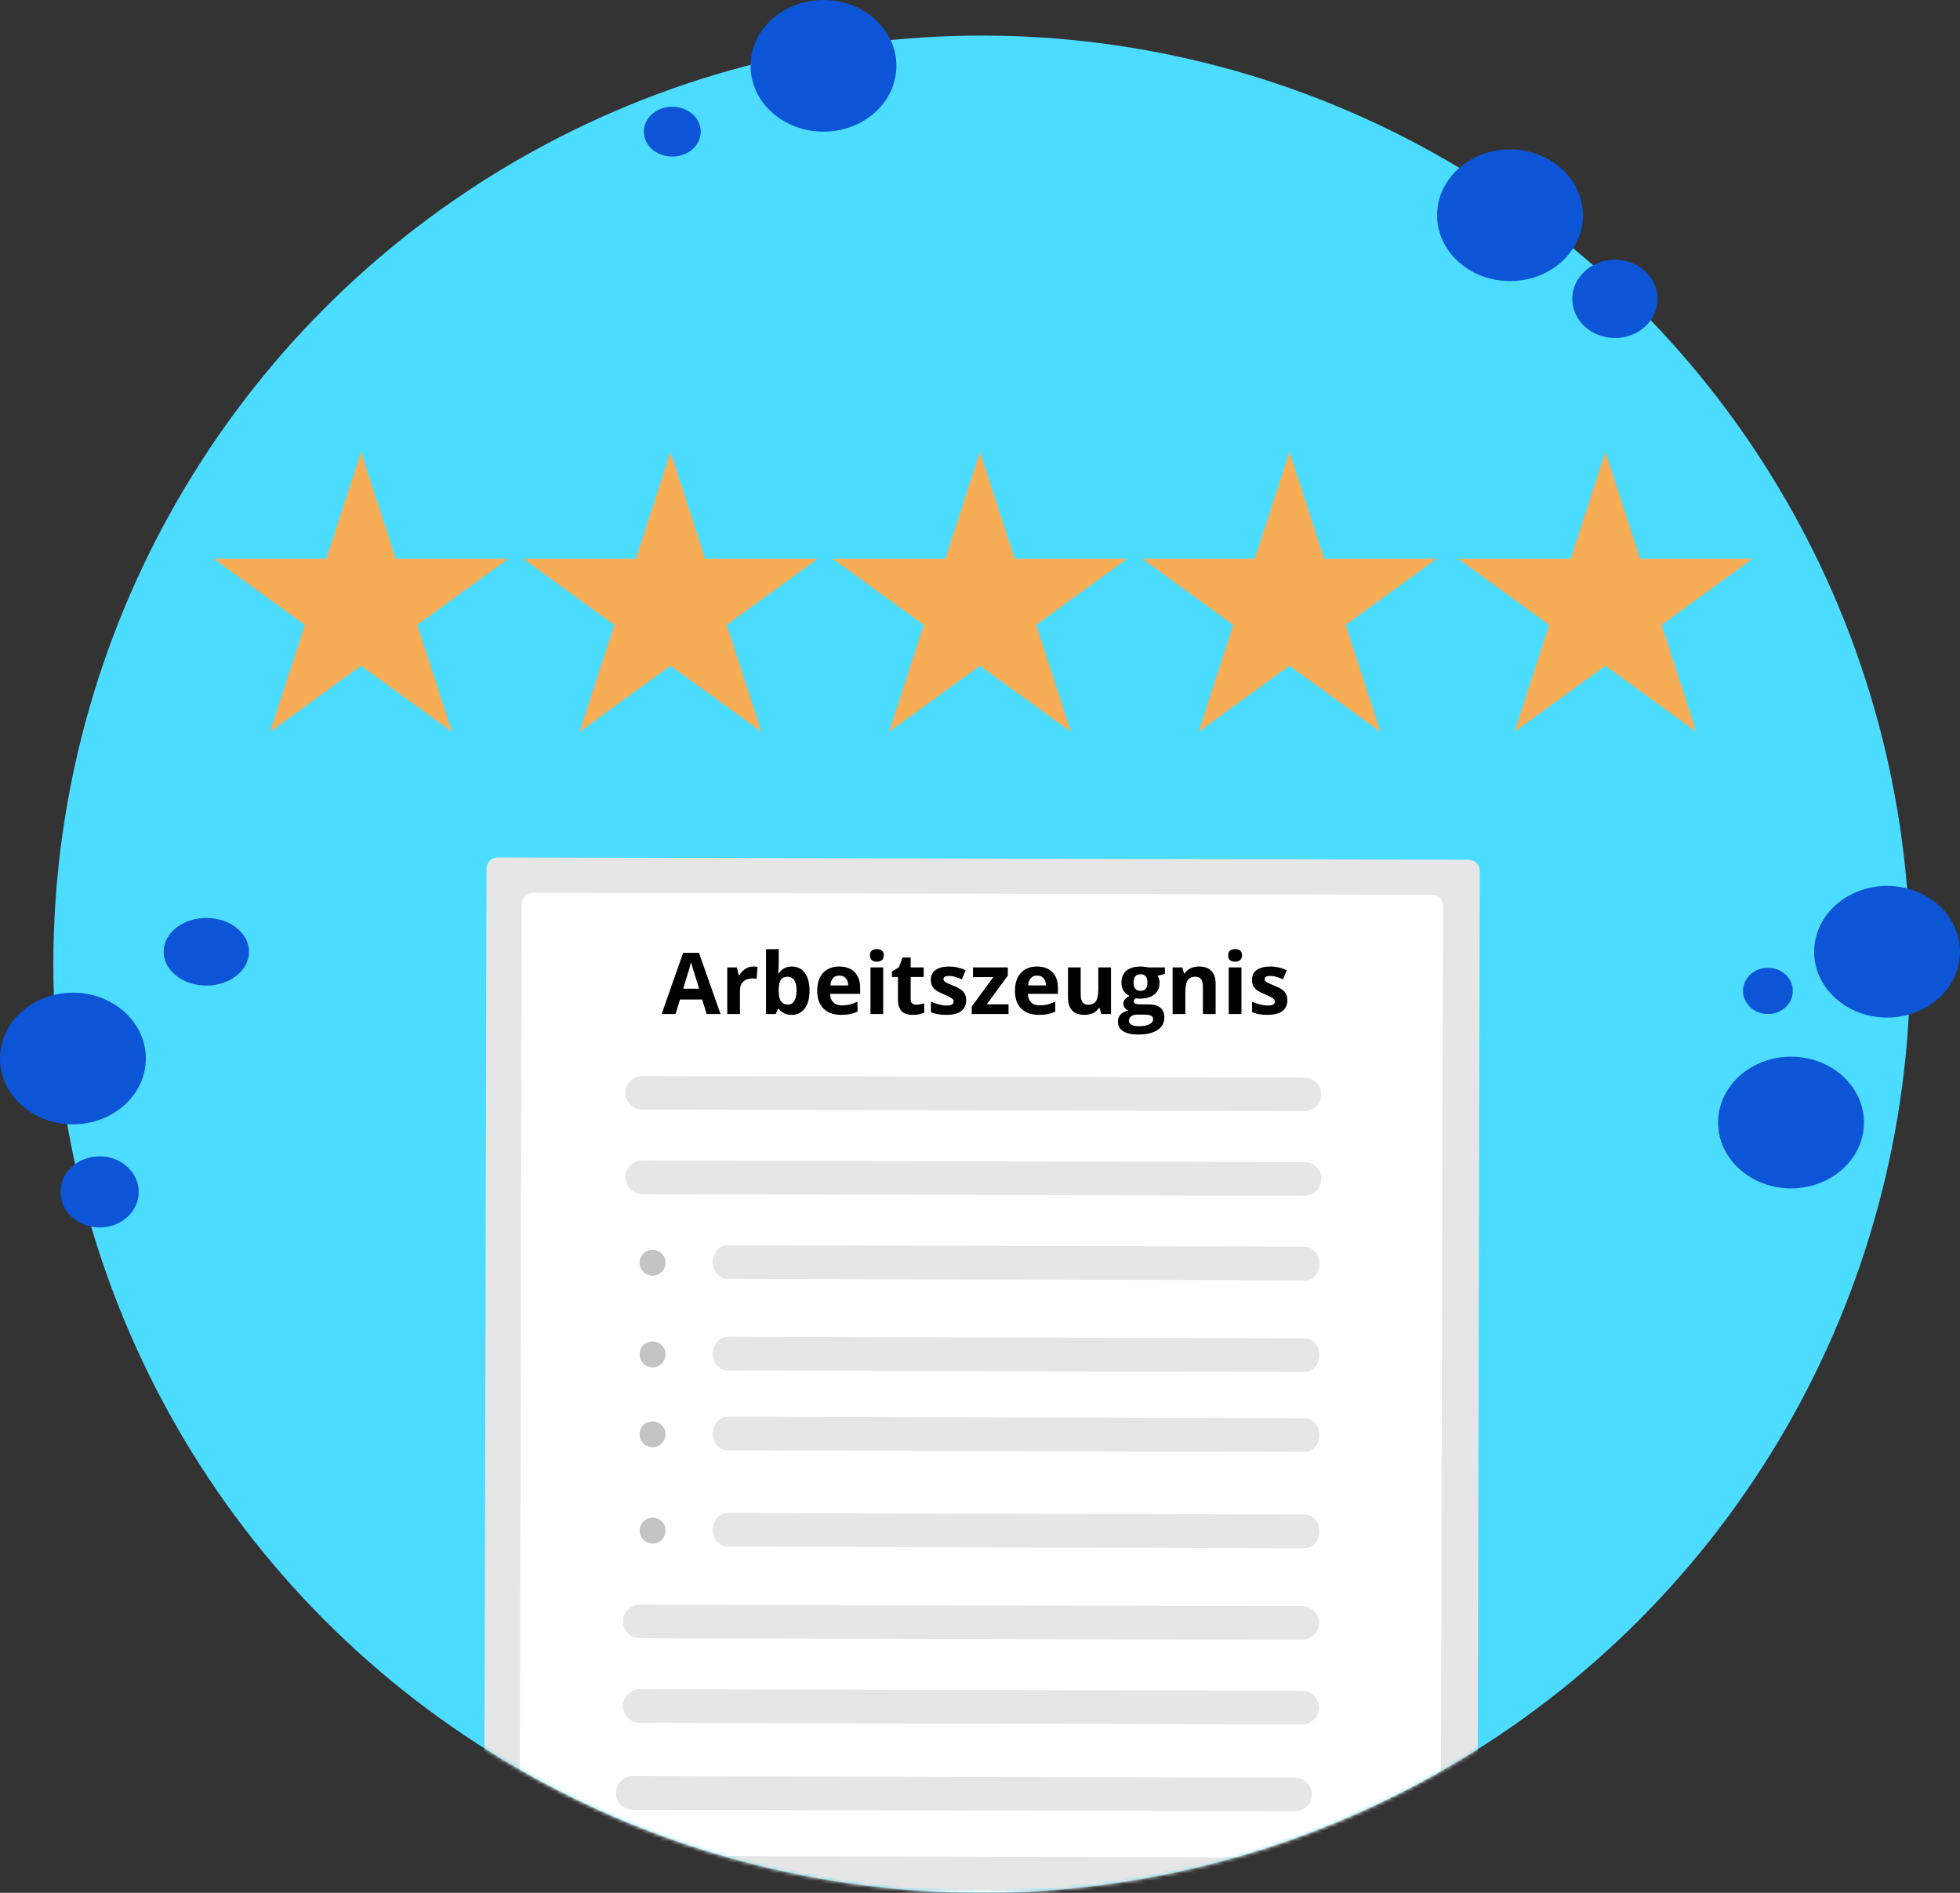
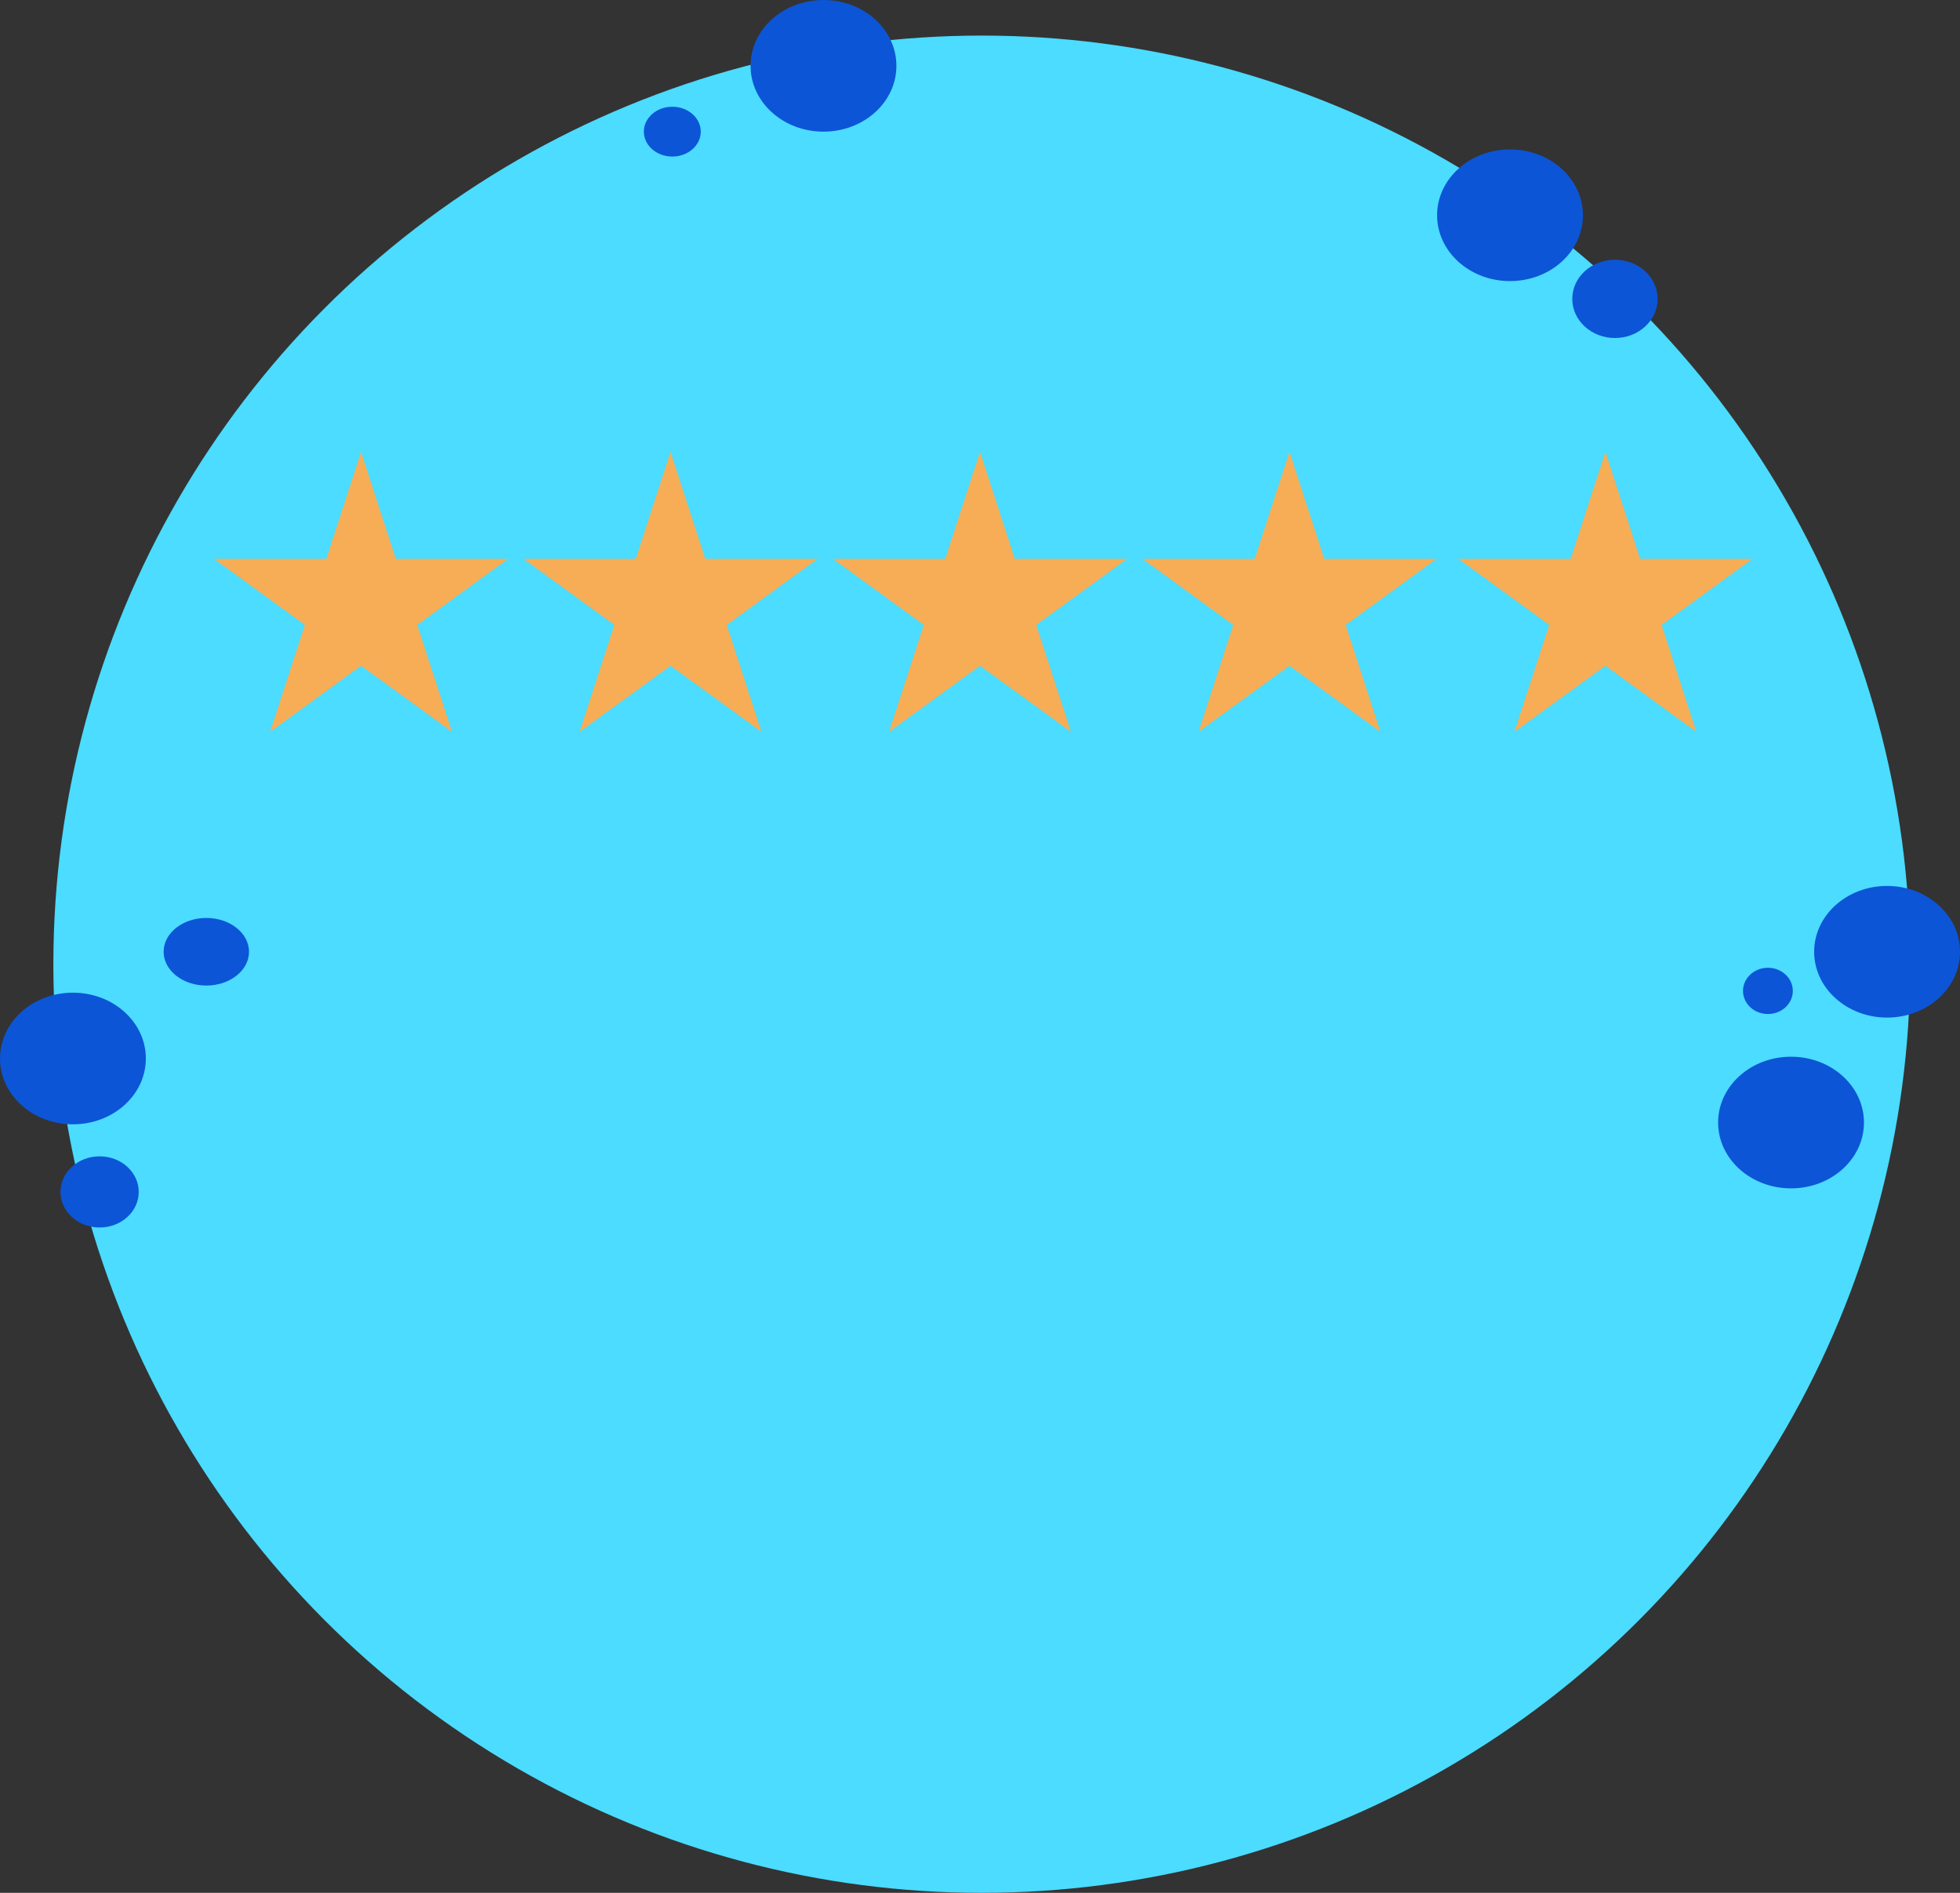
<svg xmlns="http://www.w3.org/2000/svg" width="551" height="532" viewBox="0 0 551 532" fill="none">
  <rect x="0" y="0" width="551" height="532" fill="#333333" stroke="none" />
  <circle cx="276" cy="271" r="261" fill="#4BDCFF" />
  <mask id="mask0" mask-type="alpha" maskUnits="userSpaceOnUse" x="15" y="10" width="522" height="522">
-     <circle cx="276" cy="271" r="261" fill="#C4C4C4" />
-   </mask>
+     </mask>
  <g mask="url(#mask0)">
    <path d="M139.953 241C139.113 240.999 138.308 241.329 137.713 241.919C137.118 242.508 136.782 243.308 136.779 244.143L136 581.218C135.999 582.053 136.331 582.854 136.923 583.446C137.515 584.038 138.319 584.372 139.158 584.375L412.047 585C412.887 585.001 413.692 584.671 414.287 584.081C414.882 583.492 415.218 582.692 415.221 581.857L416 244.782C416.001 243.947 415.669 243.146 415.077 242.554C414.485 241.962 413.681 241.628 412.842 241.625L139.953 241Z" fill="#E6E6E6" />
    <path d="M149.86 250.905C149.021 250.904 148.216 251.235 147.621 251.824C147.026 252.413 146.69 253.213 146.687 254.048L145.954 570.958C145.953 571.794 146.285 572.595 146.878 573.187C147.47 573.779 148.274 574.113 149.113 574.116L401.743 574.694C402.582 574.695 403.388 574.365 403.982 573.776C404.577 573.187 404.913 572.387 404.916 571.551L405.649 254.641C405.65 253.806 405.318 253.005 404.726 252.413C404.133 251.821 403.33 251.487 402.49 251.484L149.86 250.905Z" fill="white" />
    <ellipse cx="183.449" cy="354.912" rx="3.65" ry="3.632" fill="#C4C4C4" />
    <ellipse cx="183.449" cy="380.666" rx="3.65" ry="3.632" fill="#C4C4C4" />
    <ellipse cx="183.449" cy="403.117" rx="3.65" ry="3.632" fill="#C4C4C4" />
    <ellipse cx="183.449" cy="430.192" rx="3.65" ry="3.632" fill="#C4C4C4" />
    <path d="M366.776 385.618L204.504 385.191C203.96 385.19 203.422 385.066 202.92 384.827C202.418 384.587 201.962 384.237 201.578 383.796C201.194 383.355 200.89 382.832 200.683 382.256C200.476 381.68 200.37 381.063 200.372 380.441C200.373 379.818 200.481 379.202 200.691 378.628C200.9 378.053 201.206 377.531 201.592 377.092C201.977 376.653 202.434 376.305 202.937 376.069C203.44 375.832 203.979 375.711 204.523 375.713L366.795 376.14C367.893 376.144 368.944 376.646 369.718 377.537C370.492 378.428 370.926 379.634 370.923 380.89C370.921 382.147 370.482 383.35 369.705 384.237C368.927 385.124 367.874 385.62 366.776 385.618V385.618Z" fill="#E6E6E6" />
    <path d="M366.706 336.063L180.558 335.637C179.934 335.636 179.316 335.512 178.741 335.274C178.165 335.035 177.642 334.686 177.201 334.246C176.761 333.806 176.412 333.284 176.175 332.71C175.937 332.136 175.816 331.521 175.817 330.9C175.819 330.28 175.943 329.665 176.183 329.092C176.423 328.519 176.775 327.999 177.217 327.561C177.659 327.124 178.184 326.777 178.761 326.541C179.338 326.305 179.956 326.184 180.58 326.186L366.728 326.612C367.987 326.616 369.193 327.117 370.081 328.005C370.969 328.893 371.466 330.096 371.463 331.348C371.46 332.601 370.958 333.802 370.066 334.686C369.174 335.57 367.965 336.065 366.706 336.063V336.063Z" fill="#E6E6E6" />
    <path d="M366.706 312.29L180.558 311.864C179.934 311.863 179.316 311.739 178.741 311.501C178.165 311.262 177.642 310.913 177.201 310.473C176.761 310.033 176.412 309.511 176.175 308.937C175.937 308.363 175.816 307.748 175.817 307.128C175.819 306.507 175.943 305.892 176.183 305.319C176.423 304.747 176.775 304.226 177.217 303.789C177.659 303.351 178.184 303.004 178.761 302.768C179.338 302.532 179.956 302.411 180.58 302.413L366.728 302.839C367.987 302.843 369.193 303.344 370.081 304.232C370.969 305.12 371.466 306.323 371.463 307.576C371.46 308.828 370.958 310.029 370.066 310.913C369.174 311.797 367.965 312.292 366.706 312.29V312.29Z" fill="#E6E6E6" />
    <path d="M366.776 359.864L204.504 359.437C203.96 359.436 203.422 359.312 202.92 359.073C202.418 358.833 201.962 358.483 201.578 358.042C201.194 357.601 200.89 357.078 200.683 356.502C200.476 355.926 200.37 355.31 200.372 354.687C200.373 354.064 200.481 353.448 200.691 352.874C200.9 352.299 201.206 351.777 201.592 351.338C201.977 350.899 202.434 350.551 202.937 350.315C203.44 350.078 203.979 349.957 204.523 349.959L366.795 350.386C367.893 350.39 368.944 350.892 369.718 351.783C370.492 352.674 370.926 353.88 370.923 355.136C370.921 356.393 370.482 357.597 369.705 358.483C368.927 359.37 367.874 359.867 366.776 359.864V359.864Z" fill="#E6E6E6" />
    <path d="M366.776 408.07L204.5 407.643C203.402 407.639 202.351 407.137 201.577 406.246C200.802 405.356 200.369 404.149 200.372 402.893C200.374 401.637 200.812 400.433 201.59 399.546C202.368 398.66 203.421 398.163 204.519 398.165L366.795 398.593C367.893 398.596 368.944 399.098 369.718 399.989C370.492 400.88 370.926 402.086 370.923 403.342C370.921 404.599 370.482 405.803 369.705 406.689C368.927 407.576 367.874 408.073 366.776 408.07V408.07Z" fill="#E6E6E6" />
    <path d="M366.772 435.145L204.504 434.717C203.96 434.716 203.422 434.592 202.92 434.353C202.418 434.114 201.962 433.763 201.578 433.322C201.194 432.881 200.89 432.358 200.683 431.782C200.476 431.207 200.37 430.59 200.372 429.967C200.373 429.345 200.481 428.729 200.691 428.154C200.9 427.579 201.206 427.058 201.592 426.619C201.977 426.18 202.434 425.832 202.937 425.595C203.44 425.358 203.979 425.238 204.523 425.239L366.791 425.667C367.335 425.668 367.873 425.792 368.375 426.031C368.877 426.27 369.333 426.62 369.717 427.062C370.1 427.503 370.404 428.026 370.611 428.602C370.818 429.177 370.924 429.794 370.923 430.417C370.922 431.039 370.813 431.655 370.604 432.23C370.395 432.804 370.089 433.326 369.703 433.765C369.318 434.204 368.86 434.552 368.357 434.789C367.854 435.025 367.316 435.146 366.772 435.145Z" fill="#E6E6E6" />
    <path d="M366.04 460.871L179.892 460.444C179.268 460.443 178.651 460.319 178.075 460.08C177.5 459.842 176.977 459.492 176.537 459.053C176.097 458.613 175.748 458.091 175.511 457.517C175.274 456.943 175.152 456.329 175.154 455.708C175.155 455.088 175.28 454.473 175.519 453.901C175.759 453.328 176.11 452.808 176.552 452.37C176.994 451.932 177.519 451.585 178.095 451.349C178.672 451.113 179.29 450.992 179.913 450.994L366.062 451.42C367.321 451.423 368.527 451.924 369.415 452.813C370.303 453.701 370.8 454.903 370.797 456.156C370.794 457.409 370.291 458.609 369.399 459.493C368.507 460.377 367.299 460.873 366.04 460.871V460.871Z" fill="#E6E6E6" />
    <path d="M366.037 484.643L179.889 484.217C178.63 484.213 177.424 483.712 176.536 482.824C175.648 481.936 175.151 480.733 175.154 479.481C175.157 478.228 175.659 477.027 176.552 476.143C177.444 475.259 178.652 474.764 179.911 474.766L366.059 475.192C367.318 475.196 368.524 475.697 369.412 476.585C370.3 477.473 370.797 478.676 370.794 479.929C370.792 481.181 370.289 482.382 369.397 483.266C368.505 484.15 367.296 484.645 366.037 484.643Z" fill="#E6E6E6" />
    <path d="M364.049 509.076L177.901 508.65C177.277 508.648 176.66 508.525 176.084 508.286C175.509 508.047 174.986 507.698 174.546 507.258C173.658 506.37 173.16 505.167 173.163 503.914C173.166 502.66 173.669 501.46 174.562 500.576C175.454 499.691 176.663 499.196 177.923 499.199L364.071 499.625C364.695 499.627 365.312 499.75 365.888 499.989C366.464 500.227 366.987 500.576 367.427 501.016C367.868 501.456 368.216 501.978 368.454 502.552C368.691 503.126 368.813 503.741 368.811 504.362C368.81 504.982 368.686 505.597 368.445 506.17C368.205 506.743 367.854 507.263 367.412 507.701C366.97 508.138 366.445 508.485 365.868 508.721C365.291 508.957 364.673 509.078 364.049 509.076Z" fill="#E6E6E6" />
    <path d="M364.049 531.528L177.901 531.102C177.277 531.101 176.66 530.977 176.084 530.738C175.509 530.499 174.986 530.15 174.546 529.71C173.658 528.822 173.16 527.619 173.163 526.366C173.166 525.113 173.669 523.912 174.562 523.028C175.454 522.144 176.663 521.648 177.923 521.651L364.071 522.078C364.695 522.079 365.312 522.202 365.888 522.441C366.464 522.679 366.987 523.029 367.427 523.468C367.868 523.908 368.216 524.43 368.454 525.004C368.691 525.578 368.813 526.193 368.811 526.814C368.81 527.435 368.686 528.049 368.445 528.622C368.205 529.195 367.854 529.715 367.412 530.153C366.97 530.591 366.445 530.937 365.868 531.173C365.291 531.409 364.673 531.53 364.049 531.528Z" fill="#E6E6E6" />
    <path d="M198.645 285L197.402 280.922H191.156L189.914 285H186L192.047 267.797H196.488L202.559 285H198.645ZM196.535 277.875C195.387 274.18 194.738 272.09 194.59 271.605C194.449 271.121 194.348 270.738 194.285 270.457C194.027 271.457 193.289 273.93 192.07 277.875H196.535ZM211.758 271.652C212.242 271.652 212.645 271.688 212.965 271.758L212.695 275.109C212.406 275.031 212.055 274.992 211.641 274.992C210.5 274.992 209.609 275.285 208.969 275.871C208.336 276.457 208.02 277.277 208.02 278.332V285H204.445V271.898H207.152L207.68 274.102H207.855C208.262 273.367 208.809 272.777 209.496 272.332C210.191 271.879 210.945 271.652 211.758 271.652ZM222.633 271.652C224.18 271.652 225.391 272.258 226.266 273.469C227.141 274.672 227.578 276.324 227.578 278.426C227.578 280.59 227.125 282.266 226.219 283.453C225.32 284.641 224.094 285.234 222.539 285.234C221 285.234 219.793 284.676 218.918 283.559H218.672L218.074 285H215.344V266.766H218.918V271.008C218.918 271.547 218.871 272.41 218.777 273.598H218.918C219.754 272.301 220.992 271.652 222.633 271.652ZM221.484 274.512C220.602 274.512 219.957 274.785 219.551 275.332C219.145 275.871 218.934 276.766 218.918 278.016V278.402C218.918 279.809 219.125 280.816 219.539 281.426C219.961 282.035 220.625 282.34 221.531 282.34C222.266 282.34 222.848 282.004 223.277 281.332C223.715 280.652 223.934 279.668 223.934 278.379C223.934 277.09 223.715 276.125 223.277 275.484C222.84 274.836 222.242 274.512 221.484 274.512ZM235.957 274.195C235.199 274.195 234.605 274.438 234.176 274.922C233.746 275.398 233.5 276.078 233.438 276.961H238.453C238.438 276.078 238.207 275.398 237.762 274.922C237.316 274.438 236.715 274.195 235.957 274.195ZM236.461 285.234C234.352 285.234 232.703 284.652 231.516 283.488C230.328 282.324 229.734 280.676 229.734 278.543C229.734 276.348 230.281 274.652 231.375 273.457C232.477 272.254 233.996 271.652 235.934 271.652C237.785 271.652 239.227 272.18 240.258 273.234C241.289 274.289 241.805 275.746 241.805 277.605V279.34H233.355C233.395 280.355 233.695 281.148 234.258 281.719C234.82 282.289 235.609 282.574 236.625 282.574C237.414 282.574 238.16 282.492 238.863 282.328C239.566 282.164 240.301 281.902 241.066 281.543V284.309C240.441 284.621 239.773 284.852 239.062 285C238.352 285.156 237.484 285.234 236.461 285.234ZM244.559 268.512C244.559 267.348 245.207 266.766 246.504 266.766C247.801 266.766 248.449 267.348 248.449 268.512C248.449 269.066 248.285 269.5 247.957 269.812C247.637 270.117 247.152 270.27 246.504 270.27C245.207 270.27 244.559 269.684 244.559 268.512ZM248.285 285H244.711V271.898H248.285V285ZM257.566 282.387C258.191 282.387 258.941 282.25 259.816 281.977V284.637C258.926 285.035 257.832 285.234 256.535 285.234C255.105 285.234 254.062 284.875 253.406 284.156C252.758 283.43 252.434 282.344 252.434 280.898V274.582H250.723V273.07L252.691 271.875L253.723 269.109H256.008V271.898H259.676V274.582H256.008V280.898C256.008 281.406 256.148 281.781 256.43 282.023C256.719 282.266 257.098 282.387 257.566 282.387ZM271.617 281.109C271.617 282.453 271.148 283.477 270.211 284.18C269.281 284.883 267.887 285.234 266.027 285.234C265.074 285.234 264.262 285.168 263.59 285.035C262.918 284.91 262.289 284.723 261.703 284.473V281.52C262.367 281.832 263.113 282.094 263.941 282.305C264.777 282.516 265.512 282.621 266.145 282.621C267.441 282.621 268.09 282.246 268.09 281.496C268.09 281.215 268.004 280.988 267.832 280.816C267.66 280.637 267.363 280.438 266.941 280.219C266.52 279.992 265.957 279.73 265.254 279.434C264.246 279.012 263.504 278.621 263.027 278.262C262.559 277.902 262.215 277.492 261.996 277.031C261.785 276.562 261.68 275.988 261.68 275.309C261.68 274.145 262.129 273.246 263.027 272.613C263.934 271.973 265.215 271.652 266.871 271.652C268.449 271.652 269.984 271.996 271.477 272.684L270.398 275.262C269.742 274.98 269.129 274.75 268.559 274.57C267.988 274.391 267.406 274.301 266.812 274.301C265.758 274.301 265.23 274.586 265.23 275.156C265.23 275.477 265.398 275.754 265.734 275.988C266.078 276.223 266.824 276.57 267.973 277.031C268.996 277.445 269.746 277.832 270.223 278.191C270.699 278.551 271.051 278.965 271.277 279.434C271.504 279.902 271.617 280.461 271.617 281.109ZM283.523 285H273.176V282.891L279.246 274.629H273.539V271.898H283.312V274.219L277.406 282.27H283.523V285ZM291.551 274.195C290.793 274.195 290.199 274.438 289.77 274.922C289.34 275.398 289.094 276.078 289.031 276.961H294.047C294.031 276.078 293.801 275.398 293.355 274.922C292.91 274.438 292.309 274.195 291.551 274.195ZM292.055 285.234C289.945 285.234 288.297 284.652 287.109 283.488C285.922 282.324 285.328 280.676 285.328 278.543C285.328 276.348 285.875 274.652 286.969 273.457C288.07 272.254 289.59 271.652 291.527 271.652C293.379 271.652 294.82 272.18 295.852 273.234C296.883 274.289 297.398 275.746 297.398 277.605V279.34H288.949C288.988 280.355 289.289 281.148 289.852 281.719C290.414 282.289 291.203 282.574 292.219 282.574C293.008 282.574 293.754 282.492 294.457 282.328C295.16 282.164 295.895 281.902 296.66 281.543V284.309C296.035 284.621 295.367 284.852 294.656 285C293.945 285.156 293.078 285.234 292.055 285.234ZM309.586 285L309.105 283.324H308.918C308.535 283.934 307.992 284.406 307.289 284.742C306.586 285.07 305.785 285.234 304.887 285.234C303.348 285.234 302.188 284.824 301.406 284.004C300.625 283.176 300.234 281.988 300.234 280.441V271.898H303.809V279.551C303.809 280.496 303.977 281.207 304.312 281.684C304.648 282.152 305.184 282.387 305.918 282.387C306.918 282.387 307.641 282.055 308.086 281.391C308.531 280.719 308.754 279.609 308.754 278.062V271.898H312.328V285H309.586ZM327.48 271.898V273.715L325.43 274.242C325.805 274.828 325.992 275.484 325.992 276.211C325.992 277.617 325.5 278.715 324.516 279.504C323.539 280.285 322.18 280.676 320.438 280.676L319.793 280.641L319.266 280.582C318.898 280.863 318.715 281.176 318.715 281.52C318.715 282.035 319.371 282.293 320.684 282.293H322.91C324.348 282.293 325.441 282.602 326.191 283.219C326.949 283.836 327.328 284.742 327.328 285.938C327.328 287.469 326.688 288.656 325.406 289.5C324.133 290.344 322.301 290.766 319.91 290.766C318.082 290.766 316.684 290.445 315.715 289.805C314.754 289.172 314.273 288.281 314.273 287.133C314.273 286.344 314.52 285.684 315.012 285.152C315.504 284.621 316.227 284.242 317.18 284.016C316.812 283.859 316.492 283.605 316.219 283.254C315.945 282.895 315.809 282.516 315.809 282.117C315.809 281.617 315.953 281.203 316.242 280.875C316.531 280.539 316.949 280.211 317.496 279.891C316.809 279.594 316.262 279.117 315.855 278.461C315.457 277.805 315.258 277.031 315.258 276.141C315.258 274.711 315.723 273.605 316.652 272.824C317.582 272.043 318.91 271.652 320.637 271.652C321.004 271.652 321.438 271.688 321.938 271.758C322.445 271.82 322.77 271.867 322.91 271.898H327.48ZM317.367 286.852C317.367 287.344 317.602 287.73 318.07 288.012C318.547 288.293 319.211 288.434 320.062 288.434C321.344 288.434 322.348 288.258 323.074 287.906C323.801 287.555 324.164 287.074 324.164 286.465C324.164 285.973 323.949 285.633 323.52 285.445C323.09 285.258 322.426 285.164 321.527 285.164H319.676C319.02 285.164 318.469 285.316 318.023 285.621C317.586 285.934 317.367 286.344 317.367 286.852ZM318.668 276.188C318.668 276.898 318.828 277.461 319.148 277.875C319.477 278.289 319.973 278.496 320.637 278.496C321.309 278.496 321.801 278.289 322.113 277.875C322.426 277.461 322.582 276.898 322.582 276.188C322.582 274.609 321.934 273.82 320.637 273.82C319.324 273.82 318.668 274.609 318.668 276.188ZM341.742 285H338.168V277.348C338.168 276.402 338 275.695 337.664 275.227C337.328 274.75 336.793 274.512 336.059 274.512C335.059 274.512 334.336 274.848 333.891 275.52C333.445 276.184 333.223 277.289 333.223 278.836V285H329.648V271.898H332.379L332.859 273.574H333.059C333.457 272.941 334.004 272.465 334.699 272.145C335.402 271.816 336.199 271.652 337.09 271.652C338.613 271.652 339.77 272.066 340.559 272.895C341.348 273.715 341.742 274.902 341.742 276.457V285ZM345.27 268.512C345.27 267.348 345.918 266.766 347.215 266.766C348.512 266.766 349.16 267.348 349.16 268.512C349.16 269.066 348.996 269.5 348.668 269.812C348.348 270.117 347.863 270.27 347.215 270.27C345.918 270.27 345.27 269.684 345.27 268.512ZM348.996 285H345.422V271.898H348.996V285ZM361.898 281.109C361.898 282.453 361.43 283.477 360.492 284.18C359.562 284.883 358.168 285.234 356.309 285.234C355.355 285.234 354.543 285.168 353.871 285.035C353.199 284.91 352.57 284.723 351.984 284.473V281.52C352.648 281.832 353.395 282.094 354.223 282.305C355.059 282.516 355.793 282.621 356.426 282.621C357.723 282.621 358.371 282.246 358.371 281.496C358.371 281.215 358.285 280.988 358.113 280.816C357.941 280.637 357.645 280.438 357.223 280.219C356.801 279.992 356.238 279.73 355.535 279.434C354.527 279.012 353.785 278.621 353.309 278.262C352.84 277.902 352.496 277.492 352.277 277.031C352.066 276.562 351.961 275.988 351.961 275.309C351.961 274.145 352.41 273.246 353.309 272.613C354.215 271.973 355.496 271.652 357.152 271.652C358.73 271.652 360.266 271.996 361.758 272.684L360.68 275.262C360.023 274.98 359.41 274.75 358.84 274.57C358.27 274.391 357.688 274.301 357.094 274.301C356.039 274.301 355.512 274.586 355.512 275.156C355.512 275.477 355.68 275.754 356.016 275.988C356.359 276.223 357.105 276.57 358.254 277.031C359.277 277.445 360.027 277.832 360.504 278.191C360.98 278.551 361.332 278.965 361.559 279.434C361.785 279.902 361.898 280.461 361.898 281.109Z" fill="black" />
  </g>
  <path d="M101.5 127L111.266 157.058L142.871 157.058L117.302 175.634L127.069 205.692L101.5 187.116L75.931 205.692L85.698 175.634L60.129 157.058L91.734 157.058L101.5 127Z" fill="#F6AD56" />
  <path d="M188.5 127L198.266 157.058L229.871 157.058L204.302 175.634L214.069 205.692L188.5 187.116L162.931 205.692L172.698 175.634L147.129 157.058L178.734 157.058L188.5 127Z" fill="#F6AD56" />
  <path d="M451.312 127L461.079 157.058L492.683 157.058L467.115 175.634L476.881 205.692L451.312 187.116L425.744 205.692L435.51 175.634L409.942 157.058L441.546 157.058L451.312 127Z" fill="#F6AD56" />
  <path d="M275.5 127L285.266 157.058L316.871 157.058L291.302 175.634L301.069 205.692L275.5 187.116L249.931 205.692L259.698 175.634L234.129 157.058L265.734 157.058L275.5 127Z" fill="#F6AD56" />
  <path d="M362.5 127L372.266 157.058L403.871 157.058L378.302 175.634L388.069 205.692L362.5 187.116L336.931 205.692L346.698 175.634L321.129 157.058L352.734 157.058L362.5 127Z" fill="#F6AD56" />
  <ellipse cx="20.5" cy="297.5" rx="20.5" ry="18.5" fill="#0C55D7" />
  <ellipse cx="28" cy="335" rx="11" ry="10" fill="#0C55D7" />
  <ellipse cx="58" cy="267.5" rx="12" ry="9.5" fill="#0C55D7" />
  <ellipse cx="189" cy="37" rx="8" ry="7" fill="#0C55D7" />
  <ellipse cx="231.5" cy="18.5" rx="20.5" ry="18.5" fill="#0C55D7" />
  <ellipse cx="530.5" cy="267.5" rx="20.5" ry="18.5" fill="#0C55D7" />
  <ellipse cx="424.5" cy="60.5" rx="20.5" ry="18.5" fill="#0C55D7" />
  <ellipse cx="454" cy="84" rx="12" ry="11" fill="#0C55D7" />
  <ellipse cx="497" cy="278.5" rx="7" ry="6.5" fill="#0C55D7" />
  <ellipse cx="503.5" cy="315.5" rx="20.5" ry="18.5" fill="#0C55D7" />
</svg>